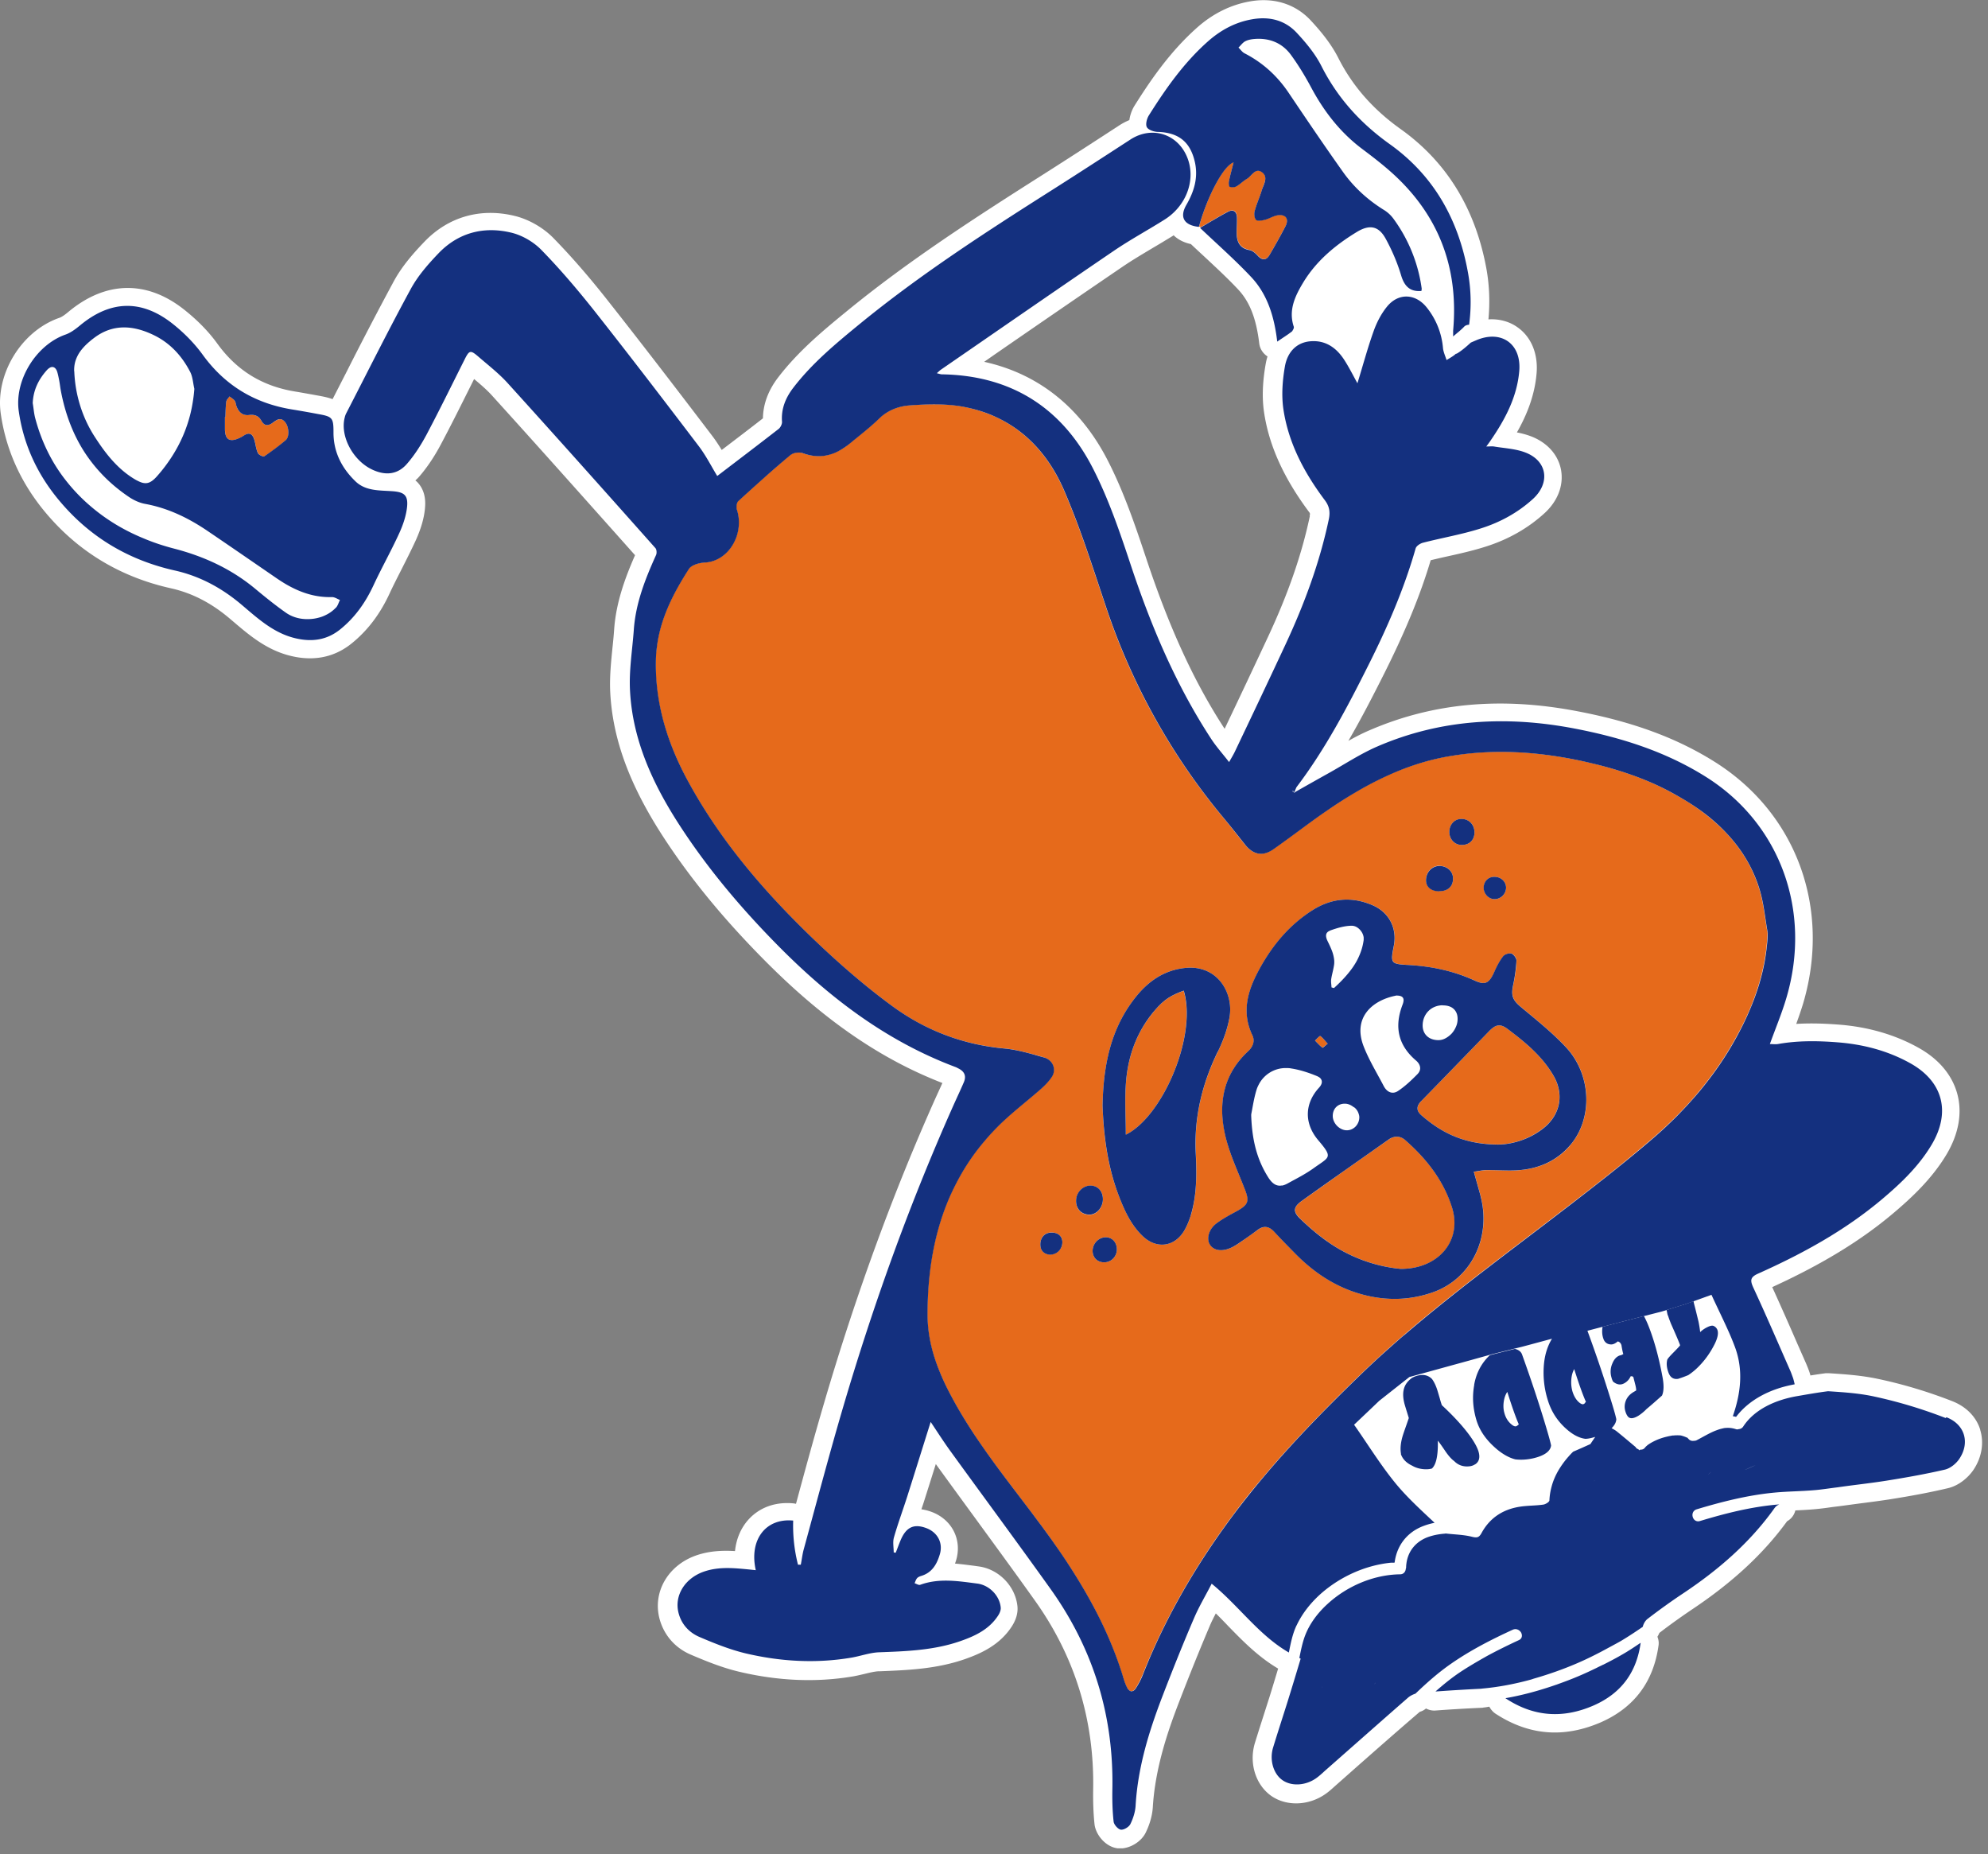
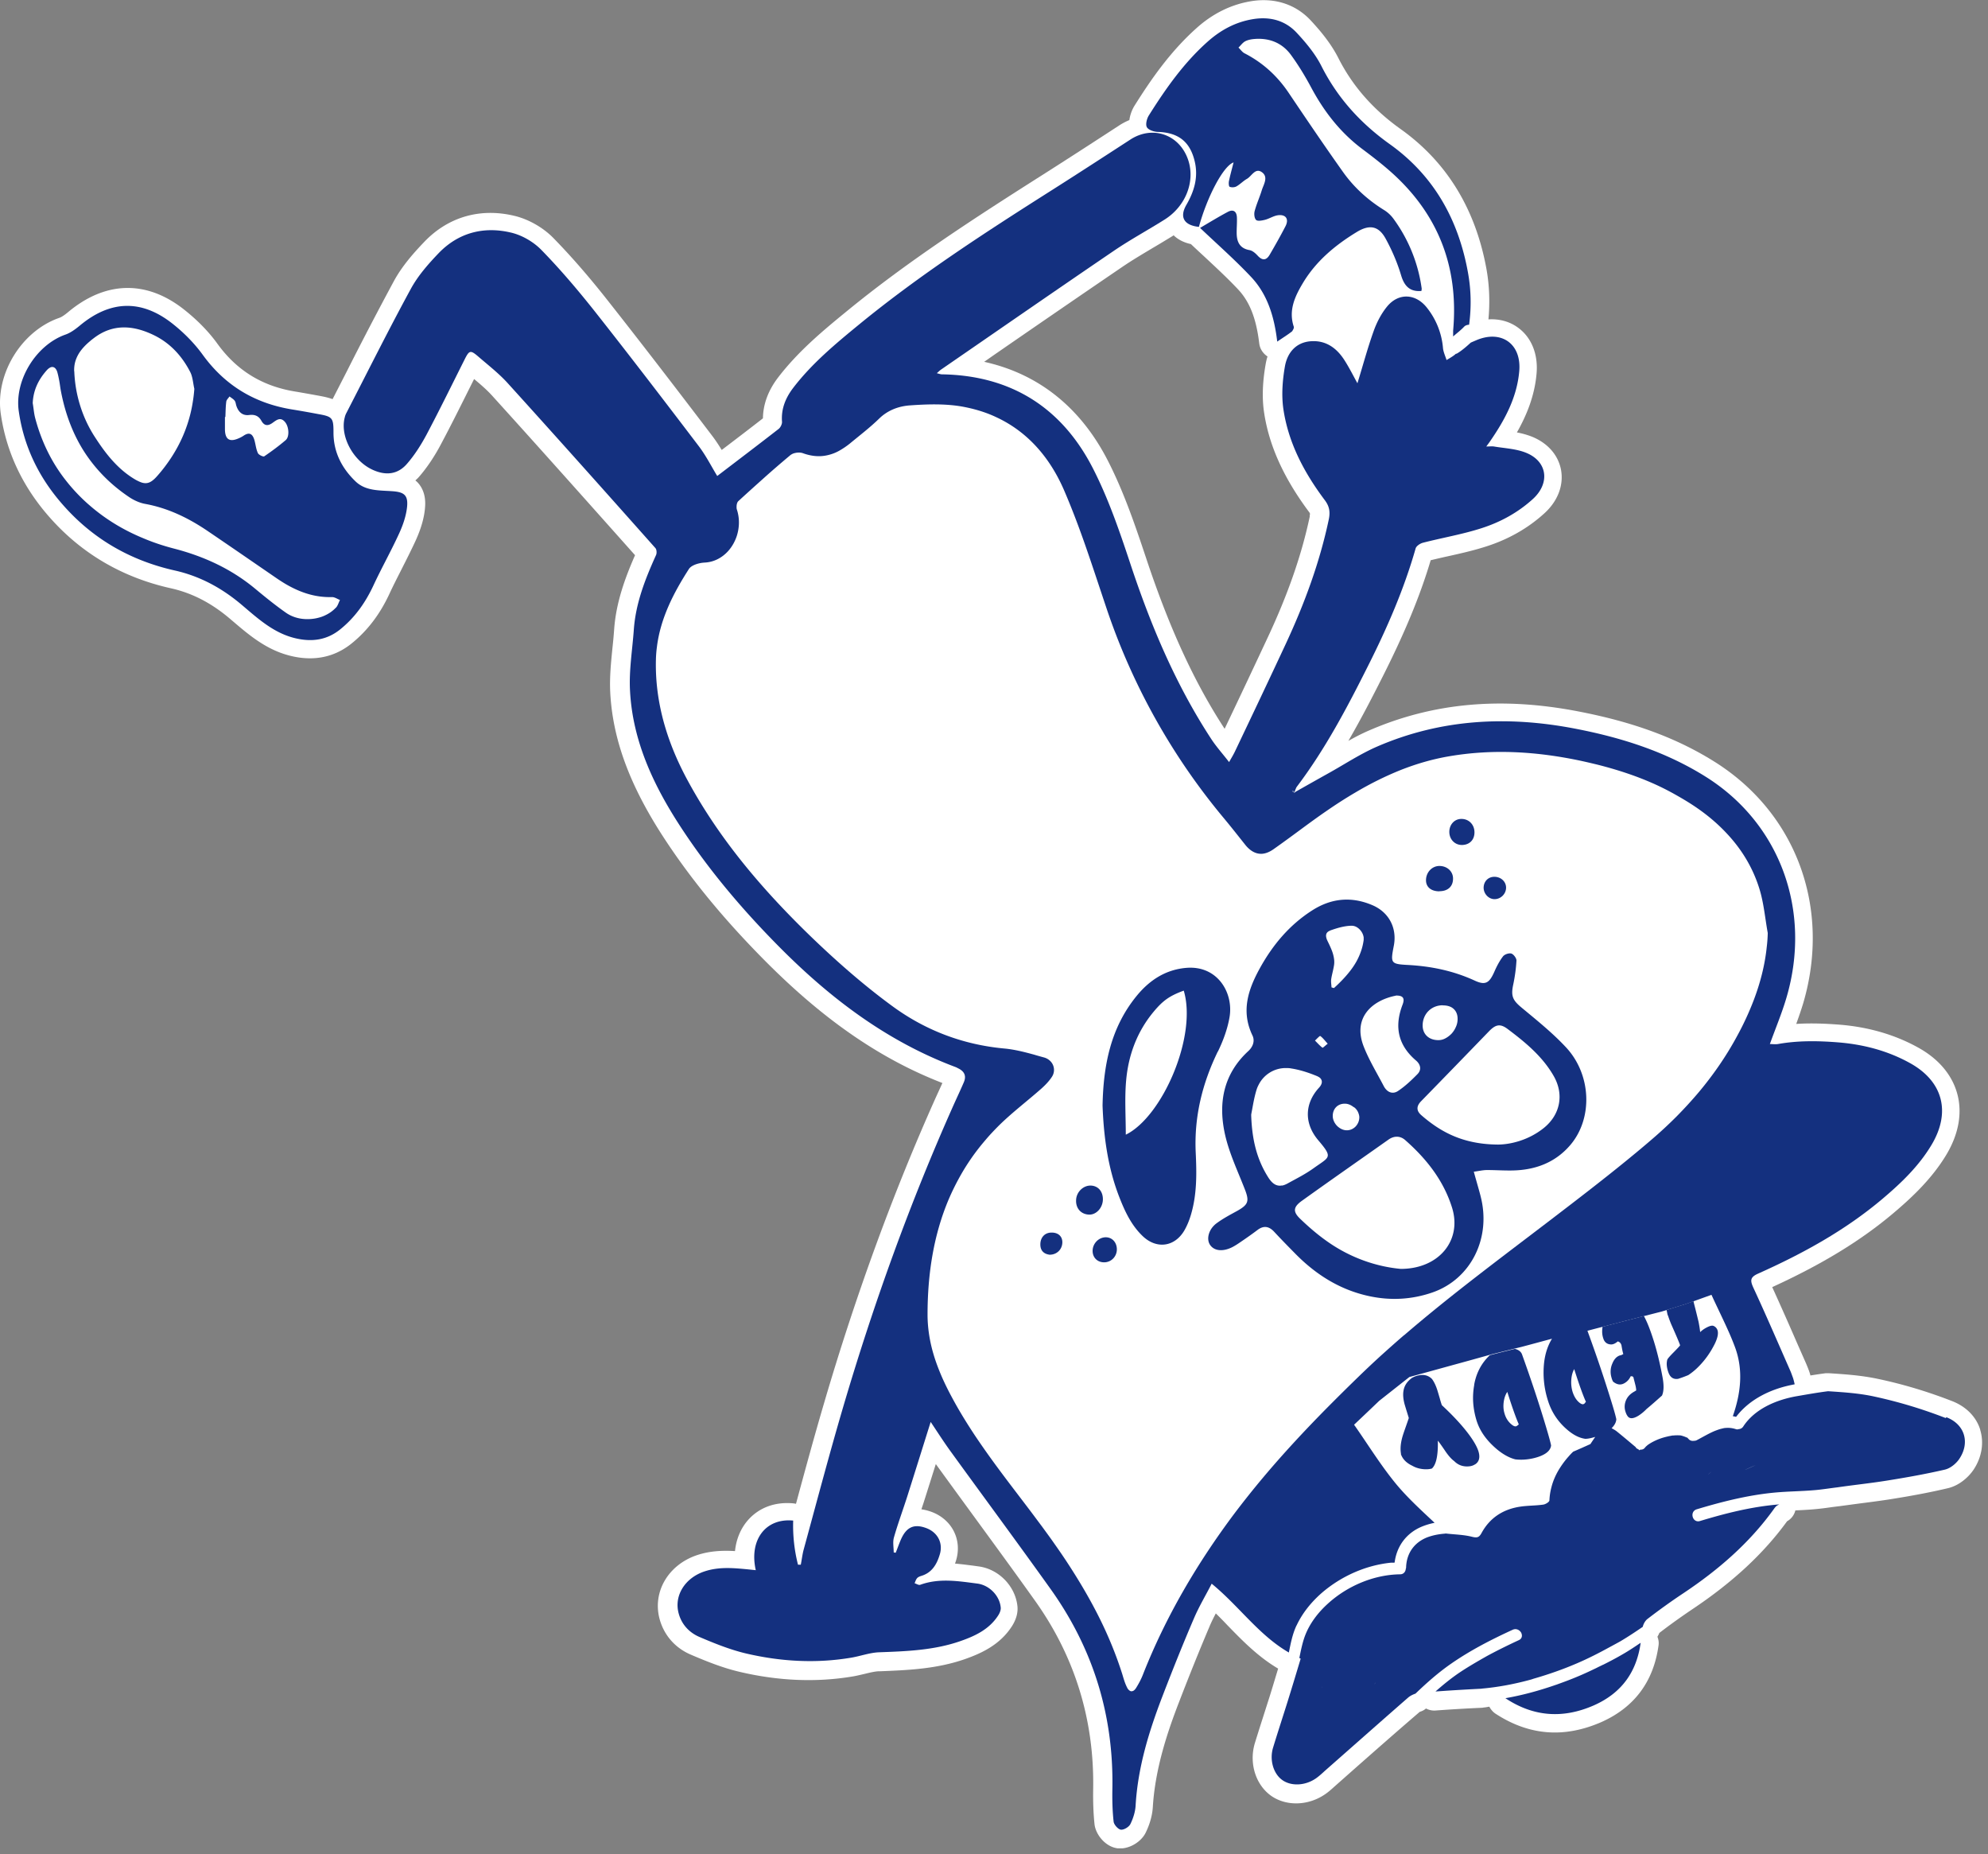
<svg xmlns="http://www.w3.org/2000/svg" width="178" height="166" fill="none">
  <rect width="100%" height="100%" fill="#808080" stroke="none" />
  <g clip-path="url(#a)">
    <path fill="#fff" d="M177.31 128c-.36-1.17-1.26-2.08-2.51-2.57-2.15-.84-4.4-1.52-6.68-2-1.47-.31-2.93-.41-4.35-.5h-.31c-.46.06-.92.13-1.36.2-.03-.13-.07-.25-.11-.37-.08-.22-.17-.45-.26-.66l-.82-1.86c-.73-1.68-1.47-3.35-2.23-5.02 4.48-2.05 7.95-4.17 10.86-6.63 1.62-1.37 3.45-3.07 4.76-5.27 1.08-1.83 1.41-3.69.95-5.4-.46-1.69-1.66-3.12-3.48-4.13-2.1-1.17-4.51-1.87-7.15-2.07-1.08-.08-2.39-.15-3.79-.06.22-.61.44-1.24.63-1.87 2.49-8.49-.6-16.94-7.85-21.54-3.41-2.16-7.34-3.62-12.37-4.58-6.83-1.31-12.91-.76-18.61 1.7-.66.28-1.29.61-1.9.95 1.15-1.98 2.18-3.98 3.16-5.93 1.93-3.84 3.28-7.11 4.21-10.24.51-.12 1.01-.24 1.52-.35 1.13-.25 2.29-.51 3.44-.88 2.01-.64 3.76-1.64 5.22-2.97 1.2-1.09 1.74-2.51 1.49-3.89-.25-1.33-1.2-2.41-2.63-2.98-.44-.17-.89-.29-1.32-.37.84-1.48 1.59-3.25 1.76-5.28.15-1.73-.46-3.23-1.66-4.1-.75-.55-1.67-.8-2.65-.74.14-1.5.09-3-.17-4.47-.97-5.39-3.55-9.61-7.67-12.55-2.5-1.78-4.33-3.87-5.6-6.38-.69-1.36-1.68-2.51-2.46-3.35-1.36-1.47-3.29-2.09-5.42-1.72-1.75.3-3.37 1.1-4.81 2.39-2.4 2.14-4.16 4.72-5.57 6.97-.18.29-.38.75-.45 1.27-.29.12-.58.27-.85.44l-1.43.93c-1.83 1.19-3.66 2.37-5.5 3.54-6.1 3.87-12.04 7.71-17.51 12.19-2.03 1.66-4.32 3.54-6.16 5.94-.88 1.15-1.34 2.38-1.36 3.66-1.22.95-2.44 1.88-3.69 2.83-.25-.41-.53-.84-.84-1.25-2.77-3.64-6.05-7.93-9.35-12.11-1.7-2.16-3.29-3.98-4.86-5.59-.93-.96-2.25-1.71-3.52-2.01-3.05-.73-5.91.09-8.05 2.32-.92.96-1.97 2.13-2.72 3.5a334 334 0 0 0-4.24 8.13l-1.26 2.46c-.28-.1-.58-.18-.94-.25l-.26-.05c-.72-.13-1.43-.26-2.15-.38-2.95-.48-5.22-1.88-6.95-4.26-.79-1.1-1.8-2.13-3-3.08-3.35-2.65-7.03-2.57-10.37.22-.32.27-.59.45-.79.52-3.41 1.18-5.76 5.04-5.25 8.59.48 3.36 1.91 6.44 4.26 9.14 2.88 3.32 6.57 5.5 10.96 6.48 1.89.42 3.6 1.3 5.24 2.68l.39.33c1.41 1.2 3.01 2.57 5.22 3.07.56.13 1.1.19 1.62.19 1.37 0 2.61-.44 3.7-1.31 1.43-1.15 2.56-2.62 3.43-4.51.34-.73.71-1.45 1.07-2.16.42-.83.84-1.66 1.23-2.5.5-1.09.78-2.05.86-2.94.03-.34.13-1.38-.56-2.21-.09-.11-.19-.21-.3-.29.12-.11.24-.22.35-.35.7-.81 1.36-1.79 1.94-2.89.89-1.67 1.74-3.38 2.57-5.04l.4-.8c.61.51 1.18 1 1.66 1.54 4.17 4.6 8.25 9.18 12.75 14.23-.89 2.03-1.7 4.23-1.87 6.64-.04.55-.09 1.09-.15 1.64-.13 1.3-.27 2.64-.2 4.02.22 4.16 1.72 8.25 4.73 12.89 2.43 3.74 5.41 7.37 9.11 11.1 5.26 5.3 10.33 8.8 15.9 10.96-.07.15-.13.29-.2.44l-.38.83c-3.82 8.52-7.19 17.74-10.02 27.4-.88 2.99-1.71 6.04-2.51 9-.07-.02-.15-.03-.22-.04-1.64-.16-3.08.37-4.07 1.49-.66.75-1.06 1.71-1.17 2.78-1.06-.06-2.18-.03-3.33.34-2.65.85-4.11 3.35-3.4 5.82.41 1.41 1.39 2.52 2.77 3.11 1.29.55 2.79 1.17 4.37 1.54 3.48.82 6.89.96 10.15.41.35-.06.71-.15 1.06-.23.45-.11.87-.21 1.22-.23h.12c2.5-.1 5.08-.2 7.63-1.09 1.48-.52 3.14-1.28 4.21-2.95.26-.41.56-1.04.49-1.77-.18-1.81-1.68-3.35-3.5-3.58l-.35-.05c-.56-.07-1.14-.15-1.74-.2l.08-.24c.59-1.88-.35-3.74-2.24-4.41-.29-.1-.57-.17-.85-.21.06-.19.13-.38.19-.57.37-1.16.73-2.31 1.1-3.48 1.1 1.52 2.21 3.04 3.32 4.56 1.86 2.55 3.73 5.1 5.56 7.67 3.56 4.99 5.31 10.65 5.21 16.83-.02 1.18.02 2.23.12 3.18.1.92.97 2.03 2.08 2.16.07 0 .15.01.22.01.89 0 1.88-.6 2.28-1.41.26-.53.58-1.35.64-2.29.21-3.48 1.34-6.79 2.3-9.28.95-2.47 1.86-4.73 2.79-6.92.16-.38.35-.76.55-1.14.36.35.71.71 1.07 1.09 1.34 1.38 2.73 2.8 4.51 3.85-.26.86-.51 1.7-.77 2.53-.18.56-.36 1.13-.54 1.69-.26.81-.52 1.63-.77 2.44-.54 1.78.05 3.71 1.43 4.71 1.37.98 3.39.92 4.91-.16.27-.19.52-.41.76-.63l2.09-1.85c1.84-1.62 3.68-3.24 5.57-4.86.21-.06.4-.16.56-.3.26.14.57.21.88.18 1.36-.1 2.71-.18 4.07-.24.08 0 .15-.01.23-.03h.02c.15-.01.31-.05.47-.07.13.24.3.45.53.61 1.72 1.13 3.5 1.7 5.34 1.7 1.34 0 2.72-.31 4.11-.91 2.98-1.31 4.72-3.62 5.17-6.88.04-.27 0-.53-.1-.78.06-.11.13-.22.17-.34.96-.74 1.97-1.46 2.98-2.14 3.59-2.4 6.36-4.97 8.46-7.86.38-.21.64-.56.74-.97.62-.03 1.24-.06 1.86-.12q.615-.06 1.23-.15c.27-.04.54-.07.86-.11l1.79-.24c.86-.11 1.72-.22 2.57-.35 2.17-.34 3.83-.66 5.35-1.02 1.03-.24 1.85-1 2.28-1.63.75-1.11.97-2.42.61-3.59zm-60.03-81.8c-.72 3.43-1.95 6.97-3.75 10.82-1.22 2.61-2.45 5.22-3.69 7.82l-.19.4c-2.72-4.17-4.96-9.04-7.04-15.31-1-3-2-5.92-3.4-8.66-2.44-4.79-6.23-7.81-11.09-8.88l.83-.58c3.85-2.66 7.71-5.31 11.57-7.94.87-.59 1.77-1.12 2.72-1.69.6-.35 1.19-.71 1.78-1.07.02-.01.04-.03.06-.05.34.33.82.63 1.55.79.39.37.78.73 1.17 1.09 1.07 1 2.09 1.94 3.04 2.95 1.05 1.11 1.64 2.61 1.91 4.86.06.48.34.9.74 1.16-.07.21-.12.43-.16.65-.29 1.62-.34 3.08-.15 4.35.44 2.97 1.76 5.88 4.02 8.91.1.13.11.15.06.38z" />
-     <path fill="#E66A1B" d="M109.94 18.95c.49-.26.8-.06.82.5.02.49-.03.98-.02 1.46.02.76.3 1.3 1.15 1.46.27.05.54.3.75.52.42.45.76.4 1.05-.1.49-.84.97-1.7 1.42-2.56.33-.63.02-1.08-.69-.98-.4.06-.77.3-1.16.41-.26.07-.65.14-.78.01-.16-.15-.2-.55-.13-.8.17-.63.45-1.24.64-1.87.16-.54.6-1.19 0-1.61-.59-.41-.9.36-1.33.6-.34.19-.61.49-.95.68a.78.78 0 0 1-.6.03c-.08-.03-.09-.35-.06-.52.11-.53.26-1.06.41-1.66-.94.32-2.39 3.12-3.1 5.76.05.02.11.04.18.05.82-.48 1.61-.96 2.41-1.39zM157.52 79.58c-.59-1.93-1.6-3.56-2.91-4.96-.79-.84-1.68-1.59-2.65-2.28-.61-.43-1.24-.81-1.89-1.17-.59-.33-1.18-.64-1.79-.92-.85-.39-1.72-.73-2.61-1.03a36 36 0 0 0-4.08-1.11c-3.92-.84-7.87-1.1-11.85-.42-1.52.26-2.97.69-4.37 1.24-1.39.55-2.73 1.23-4.03 2-.87.51-1.71 1.06-2.55 1.63-.81.56-1.61 1.14-2.41 1.73s-1.59 1.17-2.4 1.74c-.35.24-.68.37-1.01.39-.54.03-1.05-.25-1.49-.8-.63-.78-1.24-1.57-1.88-2.34a58 58 0 0 1-10.6-19c-.58-1.73-1.15-3.47-1.75-5.2s-1.24-3.44-1.96-5.12c-1.29-3.02-3.32-5.33-6.12-6.63-.94-.43-1.96-.75-3.07-.95-1.51-.27-3.11-.21-4.65-.1-.98.07-1.96.42-2.75 1.18-.82.8-1.74 1.5-2.62 2.23-.31.26-.63.48-.96.65s-.67.31-1.01.39c-.7.16-1.44.12-2.24-.17-.16-.06-.38-.07-.59-.04-.1.02-.21.04-.3.08a.8.8 0 0 0-.24.14c-.79.66-1.57 1.34-2.35 2.03-.77.69-1.54 1.38-2.3 2.08-.08.07-.13.2-.15.35-.01.07-.01.15-.01.22s.01.14.03.19c.26.78.23 1.63-.02 2.39-.17.5-.44.97-.79 1.35-.53.57-1.24.95-2.07 1-.12 0-.26.02-.4.05-.41.08-.85.26-1.02.53-1.38 2.16-2.53 4.4-2.86 6.96-.05.37-.08.74-.09 1.12-.04 1.47.09 2.9.38 4.28.47 2.31 1.34 4.5 2.49 6.62 2.89 5.33 6.81 9.88 11.14 14.05 2.28 2.19 4.68 4.29 7.23 6.15 2.92 2.13 6.27 3.4 9.94 3.74.9.08 1.79.31 2.68.55.29.08.59.16.88.25q.3.09.51.27a1.118 1.118 0 0 1 .21 1.46c-.26.4-.61.76-.97 1.08-1.19 1.05-2.45 2.01-3.59 3.1-.3.29-.6.59-.87.89-.28.3-.55.61-.8.92a19.6 19.6 0 0 0-2 2.92q-.57 1.005-1.02 2.07c-1.34 3.17-1.89 6.65-1.89 10.32 0 .71.07 1.41.19 2.09.18 1.02.49 2.01.88 2.97.26.64.56 1.27.88 1.9.16.31.33.62.5.93.55.99 1.15 1.95 1.77 2.89s1.28 1.86 1.95 2.77c1 1.36 2.04 2.7 3.06 4.05.34.45.68.9 1.01 1.35.38.51.75 1.02 1.11 1.54s.72 1.04 1.07 1.56c1.04 1.58 2.01 3.2 2.86 4.88s1.58 3.43 2.16 5.26c.12.39.24.8.42 1.17.06.11.12.19.18.25.07.06.14.09.21.1.07 0 .15-.02.22-.07s.15-.13.21-.24c.23-.37.43-.77.6-1.17 2.05-5.19 4.85-9.96 8.18-14.41.83-1.11 1.69-2.19 2.59-3.25 1.78-2.12 3.67-4.15 5.61-6.12.97-.99 1.96-1.96 2.95-2.92a90 90 0 0 1 4.07-3.71c2.09-1.8 4.24-3.52 6.41-5.2 2.18-1.69 4.38-3.35 6.57-5.02 2.34-1.79 4.68-3.57 6.96-5.44.76-.62 1.51-1.25 2.26-1.89.76-.65 1.49-1.33 2.19-2.03s1.37-1.43 2.01-2.2c1.27-1.52 2.41-3.16 3.37-4.93.2-.36.39-.72.57-1.09.36-.73.69-1.47.97-2.23.57-1.51.97-3.08 1.15-4.72.04-.41.07-.83.09-1.25-.24-1.31-.35-2.66-.74-3.93zm-63.54 32.73c-.47-.06-.83-.32-.83-.92 0-.62.39-1.05.97-1.06.62-.01 1.01.34 1 .89-.01.6-.48 1.08-1.14 1.09m39.82-33.82c.59 0 1.05.43 1.05.97 0 .55-.46 1.02-1.01 1.03-.53.01-1-.48-.99-1.03 0-.56.41-.97.96-.97zm-2.96-5.18c.68 0 1.19.51 1.18 1.2 0 .66-.43 1.1-1.07 1.13s-1.15-.45-1.18-1.11c-.03-.68.44-1.21 1.07-1.22m-1.94 4.2c.68.01 1.19.49 1.2 1.12.01.71-.45 1.14-1.22 1.14-.73 0-1.2-.38-1.2-.99 0-.72.55-1.29 1.22-1.28zm-32.55 29.94c.03-.72.62-1.32 1.29-1.31.68 0 1.13.51 1.11 1.25-.01.74-.59 1.38-1.23 1.36-.73-.03-1.2-.55-1.17-1.29zM98.9 113c-.62.02-1.07-.41-1.07-1.02 0-.66.55-1.23 1.18-1.22.55 0 .97.44.99 1.04.02.65-.47 1.18-1.1 1.2m7.74-4.28c-.14.48-.33.97-.58 1.4-.86 1.5-2.49 1.73-3.74.54-1.05-1-1.63-2.28-2.14-3.6-1.02-2.64-1.37-5.4-1.46-8.08.07-3.66.75-7.02 3.07-9.85 1.16-1.41 2.59-2.34 4.45-2.49 2.78-.22 4.21 2.24 3.85 4.41-.18 1.06-.56 2.11-1.04 3.08-1.39 2.85-2.13 5.82-1.98 9.01.08 1.87.11 3.76-.42 5.58zm33.98-6.22c-1.37 1.61-3.19 2.26-5.27 2.29-.73 0-1.46-.05-2.19-.04-.37 0-.75.09-1.19.15.22.79.42 1.47.6 2.15.99 3.74-.83 7.43-4.28 8.64-1.84.64-3.72.75-5.63.35-2.62-.55-4.78-1.9-6.64-3.78-.65-.66-1.3-1.32-1.93-2-.46-.49-.93-.56-1.48-.16-.49.36-.99.71-1.49 1.06-.26.18-.53.36-.81.5-.86.42-1.63.31-1.98-.26-.32-.53-.08-1.4.63-1.91.57-.41 1.2-.74 1.82-1.09 1.04-.58 1.11-.88.66-2.01-.62-1.56-1.35-3.1-1.72-4.72-.66-2.84-.22-5.49 2.06-7.58.41-.38.61-.89.37-1.4-1.04-2.14-.4-4.08.65-5.99 1.16-2.11 2.67-3.9 4.71-5.21 1.7-1.09 3.51-1.26 5.38-.46 1.48.63 2.22 2.04 1.92 3.62-.29 1.55-.3 1.64 1.23 1.73 2.1.12 4.09.52 6.01 1.4.97.45 1.31.21 1.75-.77.22-.49.46-.97.78-1.39.14-.18.54-.32.75-.26s.47.41.46.62c-.03.72-.14 1.45-.29 2.16-.22 1.04-.04 1.4.76 2.07 1.37 1.14 2.77 2.26 3.97 3.55 2.28 2.45 2.41 6.35.39 8.73zM24.38 37.87c-.4.28-.72.25-.97-.19-.24-.43-.59-.59-1.09-.53-.59.07-.97-.25-1.15-.8-.05-.16-.06-.35-.16-.48-.12-.16-.31-.26-.46-.38-.1.15-.27.3-.29.46-.06.46-.06.92-.08 1.38h-.03v1.1c0 .92.42 1.18 1.27.79.13-.06.27-.12.39-.21.56-.39.84-.13.99.43.1.37.13.78.3 1.12.08.16.48.35.57.29.67-.44 1.32-.92 1.92-1.45.36-.31.28-1.21-.06-1.62-.42-.49-.78-.16-1.14.09z" />
-     <path fill="#E66A1B" d="M125.83 102.06c-.44-.39-.99-.4-1.49-.05-2.6 1.82-5.19 3.64-7.77 5.49-.76.55-.82.95-.14 1.61.79.76 1.63 1.48 2.53 2.1 2.02 1.4 4.29 2.18 6.48 2.38 3.42 0 5.49-2.56 4.59-5.46-.75-2.44-2.3-4.39-4.2-6.07M134.97 92.1c-.67-.5-1.09-.37-1.66.23-2.01 2.08-4.02 4.16-6.05 6.23-.43.44-.47.86-.02 1.25 1.79 1.56 3.8 2.63 6.89 2.64 1.08 0 2.69-.37 4.07-1.47 1.49-1.18 1.85-2.99.92-4.64-1.01-1.78-2.56-3.05-4.16-4.25zM118.41 93.79s.25-.19.47-.36c-.27-.29-.44-.53-.67-.69-.04-.03-.31.27-.47.41.22.22.43.45.67.64M103.3 90.57c-1.5 1.79-2.27 3.9-2.47 6.18-.14 1.58-.03 3.18-.03 4.83 3.26-1.6 6.41-8.81 5.18-12.89-1.29.47-1.87.9-2.69 1.88z" />
    <path fill="#14307F" d="M103.74 11.81c1.81.08 2.83.9 3.24 2.67.32 1.39-.05 2.64-.75 3.85-.65 1.12-.21 1.84 1.12 1.98v-.01c.72-2.64 2.17-5.44 3.1-5.76-.15.6-.3 1.13-.41 1.66-.04.17-.02.49.06.52.17.07.43.06.6-.03.34-.19.61-.49.95-.68.43-.25.74-1.01 1.33-.6.61.43.17 1.08 0 1.61-.19.63-.47 1.23-.64 1.87-.07.25-.03.65.13.8.14.13.53.05.78-.01.4-.1.76-.35 1.16-.41.72-.1 1.02.34.69.98-.45.87-.93 1.72-1.42 2.56-.29.49-.63.54-1.05.1-.2-.22-.47-.47-.75-.52-.85-.15-1.13-.7-1.15-1.46-.01-.49.04-.98.02-1.46-.02-.56-.34-.76-.82-.5-.81.43-1.59.91-2.41 1.39-.02.01-.04.03-.07.04 1.57 1.49 3.14 2.87 4.57 4.39 1.48 1.57 2.08 3.58 2.34 5.79.54-.37.95-.62 1.33-.92.02-.02.04-.06.06-.1.07-.1.12-.24.09-.32-.49-1.48.12-2.74.84-3.94 1.18-1.95 2.88-3.36 4.8-4.53 1.13-.69 1.95-.56 2.58.58.57 1.04 1.05 2.15 1.39 3.29.21.7.52 1.16 1.07 1.34.2.06.43.09.7.07h.05c0-.06.04-.16.02-.25a13.7 13.7 0 0 0-2.54-6.24 3 3 0 0 0-.86-.78c-1.43-.89-2.66-2.01-3.63-3.37-1.67-2.35-3.28-4.73-4.89-7.12-1.02-1.51-2.32-2.69-3.94-3.52-.21-.11-.36-.34-.54-.51.19-.18.35-.41.56-.54.22-.13.5-.19.76-.22 1.36-.14 2.54.29 3.36 1.39.69.94 1.3 1.95 1.85 2.98 1.16 2.16 2.63 4.04 4.61 5.51.8.6 1.59 1.21 2.35 1.87 4.36 3.8 6.25 8.6 5.73 14.35v.52c.17-.15.35-.3.52-.44.16-.14.32-.28.46-.43.11-.12.27-.17.43-.18h.02c.21-1.57.18-3.12-.1-4.66-.85-4.73-3.04-8.68-7.01-11.51-2.59-1.85-4.66-4.11-6.11-6.98-.55-1.09-1.37-2.08-2.21-2.98-1.05-1.13-2.43-1.48-3.96-1.22-1.54.26-2.85.97-4.01 2-2.14 1.9-3.77 4.22-5.28 6.62-.18.29-.31.81-.17 1.05.14.25.64.41.99.42z" />
    <path fill="#14307F" d="M174.21 126.94c-2.08-.81-4.24-1.46-6.42-1.93-1.34-.29-2.73-.38-4.11-.47-.95.12-1.9.29-2.83.45-1.8.32-3.72 1.12-4.76 2.7-.1.16-.25.23-.4.24-.09.03-.19.04-.28 0-.33-.1-.59-.13-.94-.1-.08 0-.22.04-.35.07-.17.04-.33.1-.49.16-.55.21-1.14.57-1.7.86-.09.05-.19.06-.28.06a.5.5 0 0 1-.44-.14c-.03-.04-.07-.07-.1-.11l-.02-.02c-.02-.01-.04-.02-.05-.03-.02 0-.05 0-.07-.02-.16-.07-.32-.12-.47-.16q-.315-.03-.63 0c-.05 0-.1 0-.14.01-.01 0-.09.01-.11.02-.11.02-.23.04-.34.07-.45.1-.85.25-1.21.43-.18.09-.35.19-.52.31-.02.01-.08.06-.07.06-.02.02-.04.03-.06.05-.06.05-.11.11-.16.17-.1.12-.25.16-.4.15l-.06.06c-.04-.03-.08-.07-.12-.1a.5.5 0 0 1-.18-.11c-.02-.02-.03-.05-.05-.08-.57-.48-1.14-.96-1.71-1.42-.13-.1-.28-.18-.42-.26 0 0-.02 0-.02-.01.26-.26.41-.53.42-.81-.07-.33-.22-.86-.45-1.6-.62-2.01-1.32-4.09-2.12-6.27 0-.01-.02-.03-.02-.04 1.1-.29 2.19-.57 3.29-.86l3.39-.87 2.13-.66c.77-.28 1.53-.55 2.3-.83.53 1.16 1.1 2.3 1.61 3.46.17.39.33.78.48 1.18.79 2.1.53 4.19-.18 6.23.09 0 .18.03.27.05h.03c1.19-1.57 3.09-2.48 5-2.86.08-.02.16-.03.24-.05-.05-.21-.1-.44-.17-.63-.07-.18-.13-.37-.21-.55-1.1-2.5-2.18-5.01-3.33-7.49-.3-.66-.25-.93.44-1.24 3.98-1.78 7.78-3.86 11.13-6.69 1.68-1.42 3.27-2.94 4.41-4.86 1.72-2.9 1.02-5.64-1.92-7.28-2.01-1.12-4.2-1.69-6.48-1.87-1.78-.14-3.58-.17-5.36.15-.25.04-.51 0-.73 0 .51-1.42 1.08-2.77 1.49-4.17 2.27-7.74-.55-15.52-7.16-19.71-3.62-2.29-7.63-3.56-11.81-4.36-6.04-1.16-11.96-.86-17.66 1.6-1.53.66-2.94 1.6-4.4 2.41-.95.53-1.89 1.06-3 1.69 0 .02 0 .04-.01.05-.03-.02-.07-.04-.1-.06h-.04v-.02s-.05-.04-.07-.07c.03 0 .06-.02.1-.02 0 .03-.01.06-.02.09l.01.01h.1c.12-.28.15-.39.22-.48 2.54-3.36 4.5-7.08 6.38-10.83 1.7-3.38 3.21-6.84 4.25-10.49.06-.22.39-.44.64-.51 1.74-.45 3.53-.75 5.24-1.3 1.7-.54 3.28-1.4 4.62-2.62 1.57-1.43 1.3-3.39-.64-4.15-.88-.35-1.89-.39-2.84-.55-.19-.03-.4 0-.69 0 .18-.25.29-.39.38-.53 1.3-1.89 2.37-3.89 2.57-6.22.21-2.44-1.6-3.71-3.83-2.77-.16.07-.33.14-.51.22-.37.34-.76.68-1.19.95-.05.03-.11.05-.16.06-.15.15-.41.31-.82.55-.12-.38-.29-.73-.32-1.09a6.7 6.7 0 0 0-1.45-3.61c-1.01-1.27-2.55-1.33-3.57-.07-.51.63-.91 1.4-1.18 2.16-.55 1.53-.97 3.11-1.46 4.69-.38-.69-.74-1.41-1.17-2.08-.7-1.09-1.68-1.79-3.03-1.68-1.34.11-2.08 1.06-2.29 2.24-.22 1.25-.32 2.58-.14 3.83.45 3.05 1.88 5.72 3.72 8.17.41.55.48 1.05.35 1.69-.82 3.89-2.19 7.58-3.86 11.17-1.5 3.22-3.03 6.44-4.56 9.65-.13.27-.29.53-.51.92-.59-.76-1.15-1.38-1.6-2.07-3.2-4.89-5.44-10.23-7.27-15.77-.95-2.86-1.94-5.75-3.31-8.43-2.78-5.45-7.33-8.34-13.53-8.44-.12 0-.25-.05-.46-.1.18-.16.28-.26.4-.34 5.14-3.54 10.28-7.1 15.44-10.61 1.47-1 3.04-1.85 4.55-2.8 1.88-1.18 2.75-3.38 2.13-5.3-.75-2.3-3.16-3.17-5.17-1.88-2.31 1.5-4.62 3-6.95 4.48-5.96 3.78-11.88 7.6-17.35 12.08-2.11 1.73-4.22 3.48-5.9 5.67-.69.9-1.1 1.89-1.01 3.05.01.21-.14.52-.32.65-1.8 1.4-3.62 2.78-5.48 4.2-.49-.79-.99-1.8-1.66-2.68-3.08-4.05-6.18-8.1-9.33-12.09-1.5-1.89-3.07-3.74-4.75-5.46-.71-.73-1.74-1.33-2.73-1.56-2.45-.58-4.72.01-6.49 1.86-.92.96-1.83 2-2.46 3.15-2 3.67-3.86 7.41-5.78 11.13-.07.13-.12.26-.15.4-.45 1.68.75 3.92 2.53 4.71 1.16.52 2.22.4 3.04-.55.68-.78 1.25-1.68 1.74-2.59 1.18-2.23 2.29-4.5 3.42-6.75.41-.82.52-.86 1.19-.29.9.78 1.86 1.52 2.66 2.4 4.44 4.9 8.84 9.83 13.23 14.77.12.13.14.46.06.63-.97 2.14-1.82 4.3-1.99 6.68-.13 1.82-.44 3.65-.34 5.46.23 4.46 2.07 8.4 4.46 12.08 2.56 3.94 5.59 7.51 8.9 10.85 4.57 4.61 9.66 8.47 15.81 10.77.07.03.13.06.2.1.55.26.77.66.52 1.25-.28.65-.58 1.29-.87 1.93-3.95 8.83-7.22 17.92-9.95 27.19-1.24 4.22-2.36 8.47-3.52 12.71-.12.44-.17.91-.26 1.36h-.25a14.2 14.2 0 0 1-.43-3.95c-2.47-.24-3.96 1.73-3.35 4.44q-.3-.03-.57-.06c-1.34-.13-2.67-.27-3.99.16-1.79.58-2.8 2.21-2.33 3.82.28.98.96 1.68 1.85 2.06 1.33.57 2.7 1.12 4.1 1.46 3.13.74 6.31.93 9.5.39.83-.14 1.65-.45 2.49-.48 2.46-.09 4.92-.18 7.27-1 1.32-.46 2.58-1.05 3.38-2.29.14-.21.26-.5.23-.73-.1-1.05-1.02-1.99-2.09-2.13-1.71-.22-3.42-.51-5.12.11-.13.05-.33-.09-.5-.14.07-.16.12-.34.23-.46.09-.1.25-.16.38-.2.95-.29 1.38-1.04 1.64-1.9.33-1.05-.2-2.02-1.24-2.39-1.08-.39-1.76-.07-2.25 1.07-.16.38-.3.77-.45 1.15l-.18-.03c0-.45-.1-.92.02-1.34.35-1.23.8-2.44 1.19-3.66.7-2.21 1.39-4.42 2.1-6.68.63.94 1.19 1.82 1.81 2.67 2.98 4.11 6 8.19 8.95 12.32 3.79 5.32 5.62 11.26 5.51 17.8-.02 1 0 2 .11 2.99.03.27.4.69.65.72.27.03.72-.24.85-.5.25-.51.44-1.1.47-1.67.2-3.41 1.19-6.62 2.4-9.77.9-2.34 1.83-4.67 2.82-6.97.46-1.08 1.07-2.09 1.59-3.11 2.45 2 4.22 4.61 6.91 6.16.16-.79.31-1.58.64-2.32.02-.06.06-.11.08-.16.52-1.09 1.31-2.05 2.21-2.84 1.72-1.49 3.93-2.49 6.21-2.72h.16c.06 0 .11 0 .17-.01.18-1.44 1.02-2.61 2.39-3.2.38-.16.78-.28 1.19-.36-1.16-1.09-2.34-2.16-3.36-3.37-1.06-1.27-1.98-2.66-2.91-4.04-.31-.46-.62-.92-.94-1.37-1.94 1.92-3.82 3.89-5.64 5.93 1.82-2.04 3.71-4.01 5.64-5.93.75-.71 1.5-1.42 2.25-2.14l2.7-2.13 3.92-1.08c1.14-.31 2.29-.63 3.43-.95.9-.22 1.8-.45 2.7-.67.91-.24 1.82-.49 2.72-.73-.36.59-.6 1.28-.7 2.1a8.2 8.2 0 0 0 .33 3.41c.32 1.05.91 1.95 1.8 2.69.53.44 1.04.69 1.55.76.28 0 .58-.08.89-.17-.15.22-.29.43-.43.64-.51.23-1.02.46-1.54.68-.15.14-.29.29-.42.44-.35.39-.64.8-.9 1.23-.26.45-.47.92-.61 1.44-.11.4-.18.81-.2 1.25 0 .14-.34.35-.55.38-.7.1-1.41.08-2.11.19-1.51.24-2.68 1-3.42 2.36-.22.4-.4.44-.85.33-.75-.19-1.54-.2-2.32-.29-.04 0-.08 0-.11.01-.54.04-1.07.14-1.58.33-1.02.4-1.68 1.2-1.85 2.25-.02.14-.04.29-.04.45 0 .05-.02.08-.03.12-.02.25-.19.49-.51.49-2.36.03-4.74 1.05-6.48 2.64-.86.78-1.6 1.74-2.02 2.83-.25.66-.38 1.34-.52 2.02l.12.06c-.4 1.33-.78 2.59-1.17 3.84-.43 1.37-.88 2.74-1.3 4.12-.34 1.11.03 2.35.83 2.91.8.57 2.07.51 3.03-.17.28-.2.53-.43.78-.66 2.49-2.19 4.97-4.39 7.47-6.57.18-.15.41-.26.64-.34 1.01-.97 2.06-1.9 3.22-2.7 1.72-1.19 3.59-2.15 5.49-3.02.29-.13.56 0 .71.2.02-.05.04-.1.06-.16-.02.05-.04.1-.06.16.04.05.06.1.08.16.07.21.02.45-.24.57-.97.45-1.93.92-2.87 1.43-.19.11-.39.22-.58.33-.64.37-1.28.75-1.89 1.16-.75.51-1.45 1.08-2.13 1.68 1.37-.1 2.74-.18 4.11-.25.02 0 .03-.01.05-.01 1.47-.13 2.93-.41 4.36-.8.12-.03.23-.08.35-.11 1.31-.38 2.59-.83 3.84-1.37.95-.41 1.88-.88 2.79-1.38.1-.05.2-.11.3-.16.27-.15.54-.29.8-.44.67-.4 1.32-.83 1.96-1.27.06-.27.23-.56.43-.71 1.04-.8 2.11-1.57 3.21-2.3 3.09-2.06 5.87-4.45 8.06-7.48.11-.16.24-.34.41-.41.04-.02.08-.03.11-.05-.07 0-.15 0-.22.01-2.35.21-4.63.79-6.88 1.47-.67.2-.96-.84-.29-1.05 2.26-.68 4.55-1.26 6.91-1.49 1.24-.12 2.48-.12 3.71-.23.67-.06 1.34-.17 2.01-.25 1.44-.21 2.9-.36 4.34-.59 1.76-.28 3.51-.59 5.24-.99.49-.11 1.01-.53 1.3-.96.96-1.42.53-3.08-1.15-3.73zm-48.48-7.43c-.7.6-1.38 1.21-2.06 1.82q-1.02.93-2.01 1.89c-.99.96-1.98 1.94-2.95 2.92-1.94 1.97-3.83 4-5.61 6.12-.89 1.06-1.75 2.14-2.59 3.25-3.33 4.45-6.14 9.22-8.18 14.41-.16.41-.37.8-.6 1.17q-.105.165-.21.24c-.07.05-.15.07-.22.07s-.14-.04-.21-.1a.7.7 0 0 1-.18-.25c-.19-.37-.3-.77-.42-1.17-.58-1.83-1.31-3.58-2.16-5.26s-1.82-3.3-2.86-4.88c-.35-.53-.71-1.05-1.07-1.56-.36-.52-.74-1.03-1.11-1.54-.34-.45-.67-.9-1.01-1.35-1.02-1.35-2.06-2.69-3.06-4.05-.67-.91-1.32-1.83-1.95-2.77-.62-.94-1.22-1.9-1.77-2.89-.17-.31-.34-.62-.5-.93-.32-.62-.62-1.25-.88-1.9-.39-.96-.7-1.95-.88-2.97-.12-.68-.19-1.38-.19-2.09 0-3.67.55-7.15 1.89-10.32q.45-1.05 1.02-2.07a19.564 19.564 0 0 1 2-2.92c.26-.31.52-.62.8-.92s.57-.6.87-.89c1.14-1.09 2.41-2.06 3.59-3.1.36-.32.71-.68.97-1.08a1.115 1.115 0 0 0-.21-1.46 1.25 1.25 0 0 0-.51-.27c-.29-.08-.59-.16-.88-.25-.88-.24-1.78-.47-2.68-.55-3.67-.34-7.01-1.61-9.94-3.74-2.55-1.86-4.95-3.96-7.23-6.15-4.34-4.18-8.25-8.73-11.14-14.05-1.15-2.11-2.02-4.31-2.49-6.62-.28-1.38-.42-2.81-.38-4.28.01-.38.04-.75.09-1.12.32-2.56 1.48-4.81 2.86-6.96.17-.27.61-.45 1.02-.53.14-.03.27-.04.4-.05.83-.04 1.54-.43 2.07-1 .35-.38.62-.85.79-1.35.25-.76.28-1.6.02-2.39a.6.6 0 0 1-.03-.19c0-.07 0-.15.01-.22.02-.14.07-.28.15-.35.76-.7 1.53-1.39 2.3-2.08s1.55-1.36 2.35-2.03c.06-.05.15-.1.24-.14s.2-.06.3-.08c.21-.03.43-.02.59.04.8.29 1.55.34 2.24.17.35-.08.69-.21 1.01-.39s.65-.4.96-.65c.88-.73 1.8-1.43 2.62-2.23.78-.76 1.76-1.11 2.75-1.18 1.54-.11 3.14-.16 4.65.1 1.11.2 2.14.51 3.07.95 2.81 1.3 4.83 3.61 6.12 6.63.72 1.68 1.36 3.39 1.96 5.12s1.17 3.47 1.75 5.2a58.2 58.2 0 0 0 10.6 19c.64.77 1.26 1.56 1.88 2.34.44.55.95.83 1.49.8.32-.02.66-.15 1.01-.39.81-.57 1.6-1.15 2.4-1.74s1.59-1.17 2.41-1.73c.84-.58 1.68-1.12 2.55-1.63 1.3-.77 2.64-1.44 4.03-2 1.39-.55 2.84-.98 4.37-1.24 3.98-.68 7.93-.42 11.85.42.46.1.92.21 1.38.32.91.23 1.82.49 2.7.79.89.3 1.76.64 2.61 1.03.61.28 1.21.59 1.79.92.64.36 1.27.74 1.89 1.17.98.68 1.87 1.44 2.65 2.28 1.31 1.4 2.32 3.04 2.91 4.96.39 1.27.5 2.62.74 3.93-.01.42-.04.84-.09 1.25-.17 1.64-.58 3.21-1.15 4.72a26 26 0 0 1-1.54 3.32c-.96 1.77-2.1 3.41-3.37 4.93-.64.76-1.31 1.49-2.01 2.2-.7.7-1.43 1.38-2.19 2.03-.74.64-1.5 1.27-2.26 1.89-2.28 1.86-4.62 3.65-6.96 5.44-2.19 1.67-4.39 3.33-6.57 5.02s-4.33 3.41-6.41 5.2zm16.2 6.07c-.05.06-.1.1-.14.11-.09.04-.2 0-.34-.1-.3-.23-.51-.57-.65-1.01-.1-.34-.14-.7-.11-1.08s.12-.69.26-.94c.44 1.39.79 2.36 1.05 2.93l-.09.09zm9.53 8.48c-.15.1-.3.2-.44.31-.05.04-.09.09-.14.13l.14-.13c.15-.1.3-.2.44-.31m3.22-3.18-.05-.05c.01.02.03.03.04.05zm3.82-2.65c-.05 0-.07.03-.11.04.04-.01.07-.03.11-.04m-2.24 3.34c.31-.14.61-.28.92-.41-.3.14-.61.28-.91.41h-.02.02zm-1.44-.55.14.14.04.04-.04-.04zm-1.59.73s.01-.06.01-.08c0 .03-.01.06-.01.08-.1.09-.21.17-.3.27.08-.1.19-.18.3-.27m-10.54.87.13-.13c-.04.05-.09.09-.13.13m-.29.29a1.3 1.3 0 0 0-.48.6c.09-.23.24-.43.49-.6zm-11.26 7.89s.05.02.08.02c-.03 0-.05-.01-.08-.02a1.1 1.1 0 0 0-.38-.3c.13.07.26.17.38.3m-11.16 6.48.01-.01c-.12.12-.2.26-.3.39.1-.12.18-.26.29-.38m-1.62 3.68c.07-.34.14-.67.22-1-.09.33-.16.66-.22 1 0 .04-.01.07-.02.11 0-.04.02-.07.02-.11m2.68 1.8.09-.09s-.06.06-.1.09zm1.99-1.98c.05-.05.1-.11.16-.16-.05.05-.1.11-.16.16m4.55-3.39s-.01 0-.01.01h.01zM143.54 149.02c-.2.1-.4.19-.59.29-.54.26-1.07.51-1.62.74-.61.26-1.22.49-1.84.71-.04.02-.09.03-.13.05.1 0 .2-.02.29-.02-.1 0-.2.01-.3.02-1.49.52-3.01.94-4.56 1.21 2.46 1.63 5.08 1.88 7.9.65 2.57-1.13 3.86-3.07 4.21-5.61-.52.35-1.04.7-1.58 1.01-.58.34-1.17.65-1.77.95z" />
    <path fill="#14307F" d="M35.09 43.97c-1.13-.08-2.35-.01-3.25-.87-1.24-1.19-1.99-2.64-1.98-4.41 0-1.28-.1-1.4-1.35-1.62-.79-.15-1.58-.29-2.38-.42-3.34-.55-6-2.15-8-4.92-.75-1.03-1.69-1.97-2.69-2.76-2.79-2.2-5.59-2.09-8.31.19-.39.32-.82.64-1.29.8-2.61.93-4.56 4.07-4.16 6.85.45 3.16 1.8 5.92 3.88 8.3 2.69 3.1 6.08 5.06 10.09 5.96 2.23.5 4.18 1.55 5.94 3.03 1.48 1.25 2.92 2.6 4.92 3.05 1.45.33 2.77.14 3.94-.8 1.32-1.06 2.26-2.39 2.98-3.93.73-1.57 1.58-3.08 2.3-4.65.35-.76.64-1.6.72-2.42.1-1.06-.31-1.31-1.36-1.38m-14.91-6.64c.02-.46.02-.93.08-1.38.02-.16.19-.31.29-.46.16.13.35.23.46.38.1.13.1.32.16.48.19.55.56.88 1.15.8.5-.06.85.09 1.09.53.25.44.57.47.97.19.36-.25.72-.59 1.14-.09.35.41.42 1.31.06 1.62-.61.52-1.26 1-1.92 1.45-.09.06-.5-.13-.57-.29-.16-.34-.2-.75-.3-1.12-.15-.55-.42-.82-.99-.43q-.18.12-.39.21c-.85.39-1.26.13-1.27-.79v-1.1h.04m-13.54-4.1c-.01-.34.03-.64.12-.93.09-.28.22-.54.38-.78.25-.36.56-.68.91-.97.11-.1.23-.19.35-.28 1.73-1.33 3.6-1.15 5.45-.23 1.42.71 2.45 1.85 3.17 3.24.24.45.26 1.02.38 1.53-.03.38-.07.75-.13 1.11-.11.73-.28 1.43-.51 2.11-.45 1.35-1.13 2.6-2.01 3.76-.22.29-.45.57-.7.85-.15.17-.3.31-.44.41-.28.2-.55.25-.88.16-.17-.05-.34-.13-.55-.24-1.59-.91-2.69-2.31-3.66-3.81-.59-.9-1.03-1.85-1.34-2.84s-.49-2.02-.53-3.09zm23.45 21.15c-.27.29-.6.53-.97.7-.18.09-.38.16-.57.21-.4.11-.81.15-1.23.13-.62-.03-1.22-.22-1.72-.57-.94-.66-1.83-1.38-2.71-2.11-2.14-1.79-4.59-2.92-7.27-3.62-.97-.25-1.91-.56-2.8-.94-1.8-.74-3.44-1.74-4.89-3.02A16 16 0 0 1 5.89 43c-1.3-1.65-2.19-3.52-2.73-5.54-.12-.44-.15-.91-.23-1.37.05-1.17.52-2.13 1.28-2.97.09-.1.19-.17.28-.22.27-.13.52.01.64.41.07.24.12.49.17.75s.08.51.12.76c.09.51.2 1 .33 1.49.39 1.45.95 2.78 1.71 4 .51.81 1.1 1.56 1.78 2.26q1.02 1.05 2.31 1.92c.43.29.95.53 1.46.62 2.06.38 3.88 1.27 5.59 2.43 2.08 1.41 4.15 2.84 6.22 4.26.37.25.75.49 1.13.69 1.16.62 2.39 1 3.78.96.24 0 .48.17.71.26-.12.23-.19.5-.35.68zM132.56 107.04c-.18-.68-.38-1.35-.6-2.15.45-.06.82-.15 1.19-.15.73 0 1.46.05 2.19.04 2.07-.02 3.9-.68 5.27-2.29 2.02-2.38 1.89-6.28-.39-8.73-1.21-1.3-2.61-2.42-3.97-3.55-.81-.67-.98-1.04-.76-2.07.15-.71.25-1.43.29-2.16 0-.21-.26-.56-.46-.62-.22-.06-.61.07-.75.26-.32.42-.57.91-.78 1.39-.44.98-.78 1.22-1.75.77-1.92-.88-3.91-1.29-6.01-1.4-1.53-.08-1.53-.18-1.23-1.73.3-1.58-.44-2.99-1.92-3.62-1.87-.8-3.67-.63-5.38.46-2.04 1.3-3.55 3.1-4.71 5.21-1.05 1.91-1.68 3.84-.65 5.99.24.5.04 1.02-.37 1.4-2.28 2.1-2.72 4.75-2.06 7.58.38 1.62 1.11 3.16 1.72 4.72.45 1.13.37 1.43-.66 2.01-.62.34-1.25.67-1.82 1.09-.71.51-.95 1.38-.63 1.91.35.57 1.12.68 1.98.26.28-.14.55-.32.81-.5.5-.34 1-.69 1.49-1.06.55-.41 1.02-.33 1.48.16.63.68 1.28 1.34 1.93 2 1.86 1.88 4.02 3.23 6.64 3.78 1.91.4 3.79.29 5.63-.35 3.45-1.21 5.27-4.9 4.28-8.64zM129.19 90c.42 0 .75.11.97.32.11.1.2.23.26.38q.09.225.09.51c0 .25-.05.49-.15.71-.05.11-.1.22-.17.32-.06.1-.14.2-.22.29l-.02.02c-.11.11-.23.21-.35.29-.15.1-.32.19-.49.23-.11.03-.22.04-.33.04-.85 0-1.41-.54-1.4-1.33.01-1.02.78-1.79 1.8-1.79zm-4.2-.88c.62-.01.82.22.59.82-.75 1.96-.41 3.62 1.21 5 .2.17.33.38.36.59s-.04.43-.24.63c-.53.54-1.1 1.08-1.73 1.5-.49.33-.99.12-1.28-.43-.62-1.19-1.33-2.34-1.81-3.58-.97-2.52.72-4.09 2.89-4.52zm-5.9-5.82c.62-.22 1.28-.42 1.93-.43.15 0 .3.04.43.11.2.11.38.29.5.5.08.14.13.29.15.44v.22c-.06.46-.18.89-.34 1.28-.08.2-.17.39-.27.58-.2.37-.44.72-.71 1.05-.4.5-.86.96-1.34 1.4l-.22-.06c-.01-.24-.06-.49-.03-.72.04-.29.12-.58.18-.87.03-.14.06-.29.08-.43s.02-.28.01-.42c-.03-.29-.1-.58-.21-.86s-.24-.56-.37-.82c-.05-.11-.1-.21-.12-.31-.08-.29 0-.53.33-.65zm2.62 16.71c0 .33-.13.62-.34.84-.21.21-.49.34-.8.33-.32 0-.63-.17-.86-.4-.23-.24-.38-.56-.38-.88 0-.65.45-1.11 1.09-1.1.28 0 .54.12.76.29.05.03.1.05.14.09.12.11.22.25.28.39s.11.3.11.46zm-3.5-7.27c.23.16.4.4.67.69-.22.17-.44.39-.47.36-.25-.19-.45-.42-.67-.64.16-.15.43-.44.47-.41m-3.43 13.38c-.47.09-.85-.14-1.21-.7-.51-.8-.88-1.64-1.13-2.57-.24-.89-.37-1.87-.41-2.96v-.12c.02-.12.05-.27.08-.43.09-.49.2-1.14.39-1.76.05-.17.12-.33.2-.48a2.71 2.71 0 0 1 2.4-1.49c.17 0 .35 0 .53.04.78.12 1.56.38 2.29.68.11.05.2.1.28.17.21.21.23.51-.1.87-1.3 1.42-1.34 3.2-.07 4.7 1.02 1.2 1.08 1.43.45 1.9-.21.16-.49.34-.84.59-.36.26-.75.5-1.14.72s-.79.43-1.19.65c-.18.1-.35.17-.51.2zm10.65 7.47c-2.19-.2-4.46-.98-6.48-2.38-.9-.62-1.74-1.34-2.53-2.1-.68-.65-.62-1.06.14-1.61 2.58-1.85 5.18-3.66 7.77-5.49.5-.35 1.05-.34 1.49.05 1.9 1.67 3.44 3.62 4.2 6.07.89 2.9-1.17 5.45-4.59 5.46m1.81-13.78c-.45-.4-.41-.82.02-1.25 2.02-2.07 4.04-4.15 6.05-6.23.58-.6.99-.73 1.66-.23 1.6 1.2 3.15 2.47 4.16 4.25.93 1.65.56 3.46-.92 4.64-1.38 1.1-2.99 1.46-4.07 1.47-3.09-.02-5.1-1.08-6.89-2.64zM109.05 94.13c.47-.97.86-2.02 1.04-3.08.37-2.17-1.07-4.63-3.85-4.41-1.85.15-3.29 1.08-4.45 2.49-2.33 2.84-3 6.19-3.07 9.85.1 2.69.45 5.44 1.46 8.08.51 1.32 1.09 2.6 2.14 3.6 1.25 1.19 2.88.96 3.74-.54.25-.44.44-.92.58-1.4.54-1.83.51-3.71.42-5.58-.14-3.19.59-6.15 1.98-9.01zm-8.25 7.44c0-1.65-.11-3.25.03-4.83.2-2.28.97-4.38 2.47-6.18.82-.98 1.4-1.41 2.69-1.88 1.22 4.08-1.92 11.29-5.18 12.89zM98.75 107.38c.01-.74-.44-1.24-1.11-1.25-.67 0-1.27.59-1.29 1.31-.03.74.45 1.27 1.17 1.29.64.02 1.22-.61 1.23-1.36zM128.88 79.78c.77 0 1.23-.44 1.22-1.14 0-.63-.52-1.11-1.2-1.12-.67-.01-1.22.56-1.22 1.28 0 .61.46.99 1.2.99zM130.95 75.64c.65-.03 1.07-.47 1.07-1.13 0-.69-.5-1.21-1.18-1.2-.63 0-1.1.54-1.07 1.22.03.66.54 1.14 1.18 1.11M99.01 110.76c-.64 0-1.18.56-1.18 1.22 0 .61.45 1.04 1.07 1.02.63-.02 1.12-.55 1.1-1.2-.02-.6-.43-1.04-.99-1.04M133.84 80.49c.55-.01 1.01-.48 1.01-1.03 0-.54-.46-.97-1.05-.97-.55 0-.95.41-.96.97 0 .56.46 1.04.99 1.03zM94.12 110.34c-.58.01-.97.44-.97 1.06 0 .6.36.86.83.92.66 0 1.12-.48 1.14-1.09.01-.56-.38-.91-1-.89M154.81 131.01l.01.01zM149.34 117.74c.08.26.18.52.28.77.54 1.21.8 1.84.81 1.92 0 .03-.19.23-.55.6-.37.37-.57.6-.6.7-.07.27-.06.58.04.93q.075.255.15.39c.16.3.43.44.79.38.41-.13.7-.25.9-.33.38-.25.72-.54 1.02-.86.58-.6 1.02-1.27 1.35-1.93.25-.51.34-.91.26-1.2a.63.63 0 0 0-.33-.4c-.12-.07-.31-.04-.56.08-.19.09-.37.2-.54.34-.06.05-.11.09-.13.13-.03-.29-.08-.6-.15-.95-.09-.37-.18-.74-.27-1.1-.09-.35-.15-.58-.18-.73l-.75.27c-.55.17-1.11.34-1.66.52.04.16.06.32.11.49zM143.57 119.87c.12.3.33.46.64.48.19.02.41-.07.64-.27.16.04.27.15.33.34.07.43.13.7.17.79-.13.08-.23.12-.29.12q-.45.135-.69.72a1.8 1.8 0 0 0-.08 1.27c.03.13.08.25.14.36.33.27.66.33.98.16.27-.14.47-.36.59-.63.12-.03.21 0 .26.1 0 .05.06.24.14.57.07.26.1.45.1.59-.05.03-.11.07-.2.12q-.525.3-.72.78c-.13.32-.15.66-.04 1 .05.16.11.29.19.4.18.26.51.25.99-.05.23-.15.47-.34.7-.58.47-.39.93-.8 1.39-1.21.17-.38.18-.93.05-1.64-.23-1.24-.49-2.3-.77-3.2-.32-1.02-.61-1.76-.9-2.28-.61.16-1.21.31-1.82.47-.63.16-1.26.33-1.88.49-.07.41-.04.79.09 1.11zM132 123.97c-.19 1.03-.13 2.06.19 3.14.29.97.89 1.82 1.82 2.61.55.46 1.11.78 1.67.92.5.06 1.05.03 1.62-.1 1.01-.24 1.53-.64 1.58-1.15-.07-.34-.22-.88-.45-1.65-.62-2.08-1.34-4.24-2.15-6.49-.09-.25-.31-.42-.64-.5-.73.18-1.46.36-2.19.55-.02 0-.04.01-.06.02-.73.69-1.21 1.57-1.4 2.66zm2.64 1.52c.05-.36.16-.66.32-.89.43 1.37.78 2.34 1.03 2.91 0 0-.04.03-.1.08q-.09.075-.15.09c-.1.02-.22-.02-.37-.14-.32-.25-.54-.59-.66-1.01-.1-.33-.12-.67-.07-1.04M125.43 130.16q.225.675 1.02 1.05c.29.17.64.28 1.04.31q.405.03.72-.06c.38-.35.56-1.16.53-2.49.05.05.27.34.66.92.3.44.57.74.8.9.33.34.75.51 1.26.48.24-.01.44-.07.62-.19h.01c.35-.23.45-.62.29-1.15-.27-.89-1.39-2.39-3.28-4.14a7 7 0 0 1-.18-.59c-.06-.2-.12-.41-.19-.64-.14-.48-.32-.85-.51-1.11-.38-.39-.88-.46-1.51-.24-.05.02-.14.06-.26.12q-.66.465-.78 1.14c-.07.37-.03.79.1 1.26.16.54.29.94.37 1.21-.26.77-.46 1.3-.56 1.64-.17.59-.22 1.1-.14 1.56z" />
  </g>
  <defs>
    <clipPath id="a">
      <path fill="#fff" d="M0 0h177.49v165.46H0z" />
    </clipPath>
  </defs>
</svg>